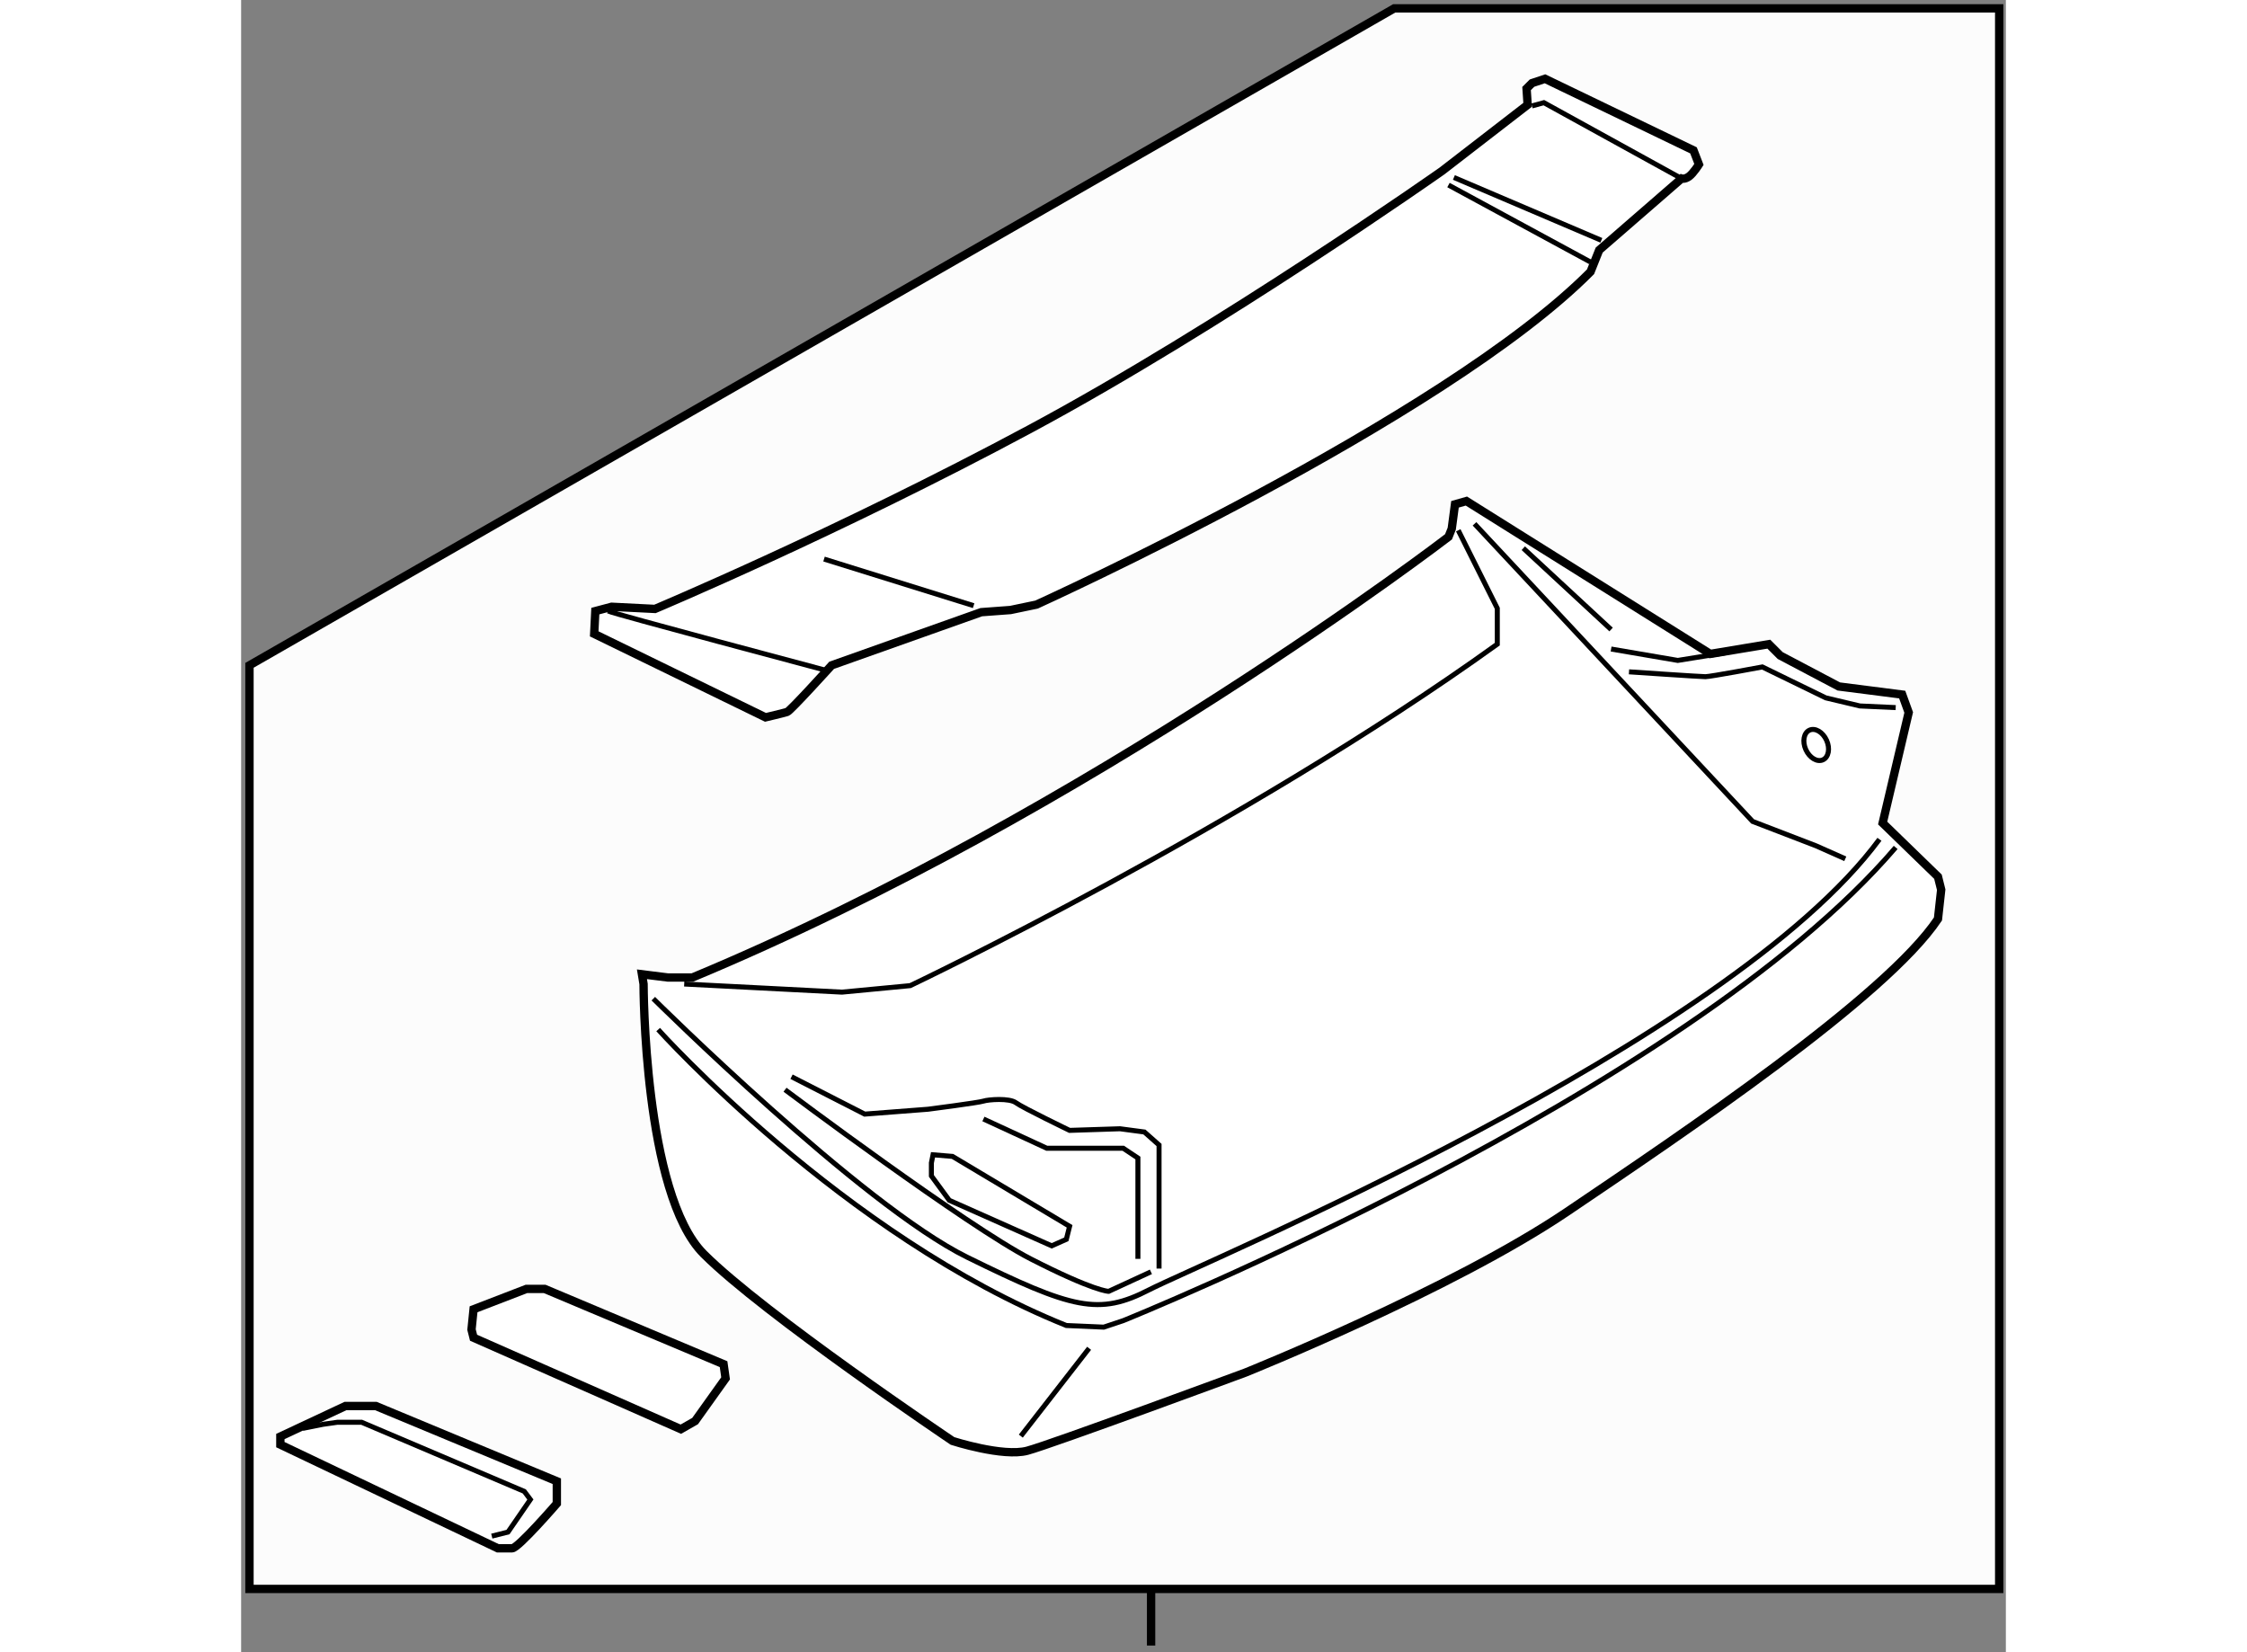
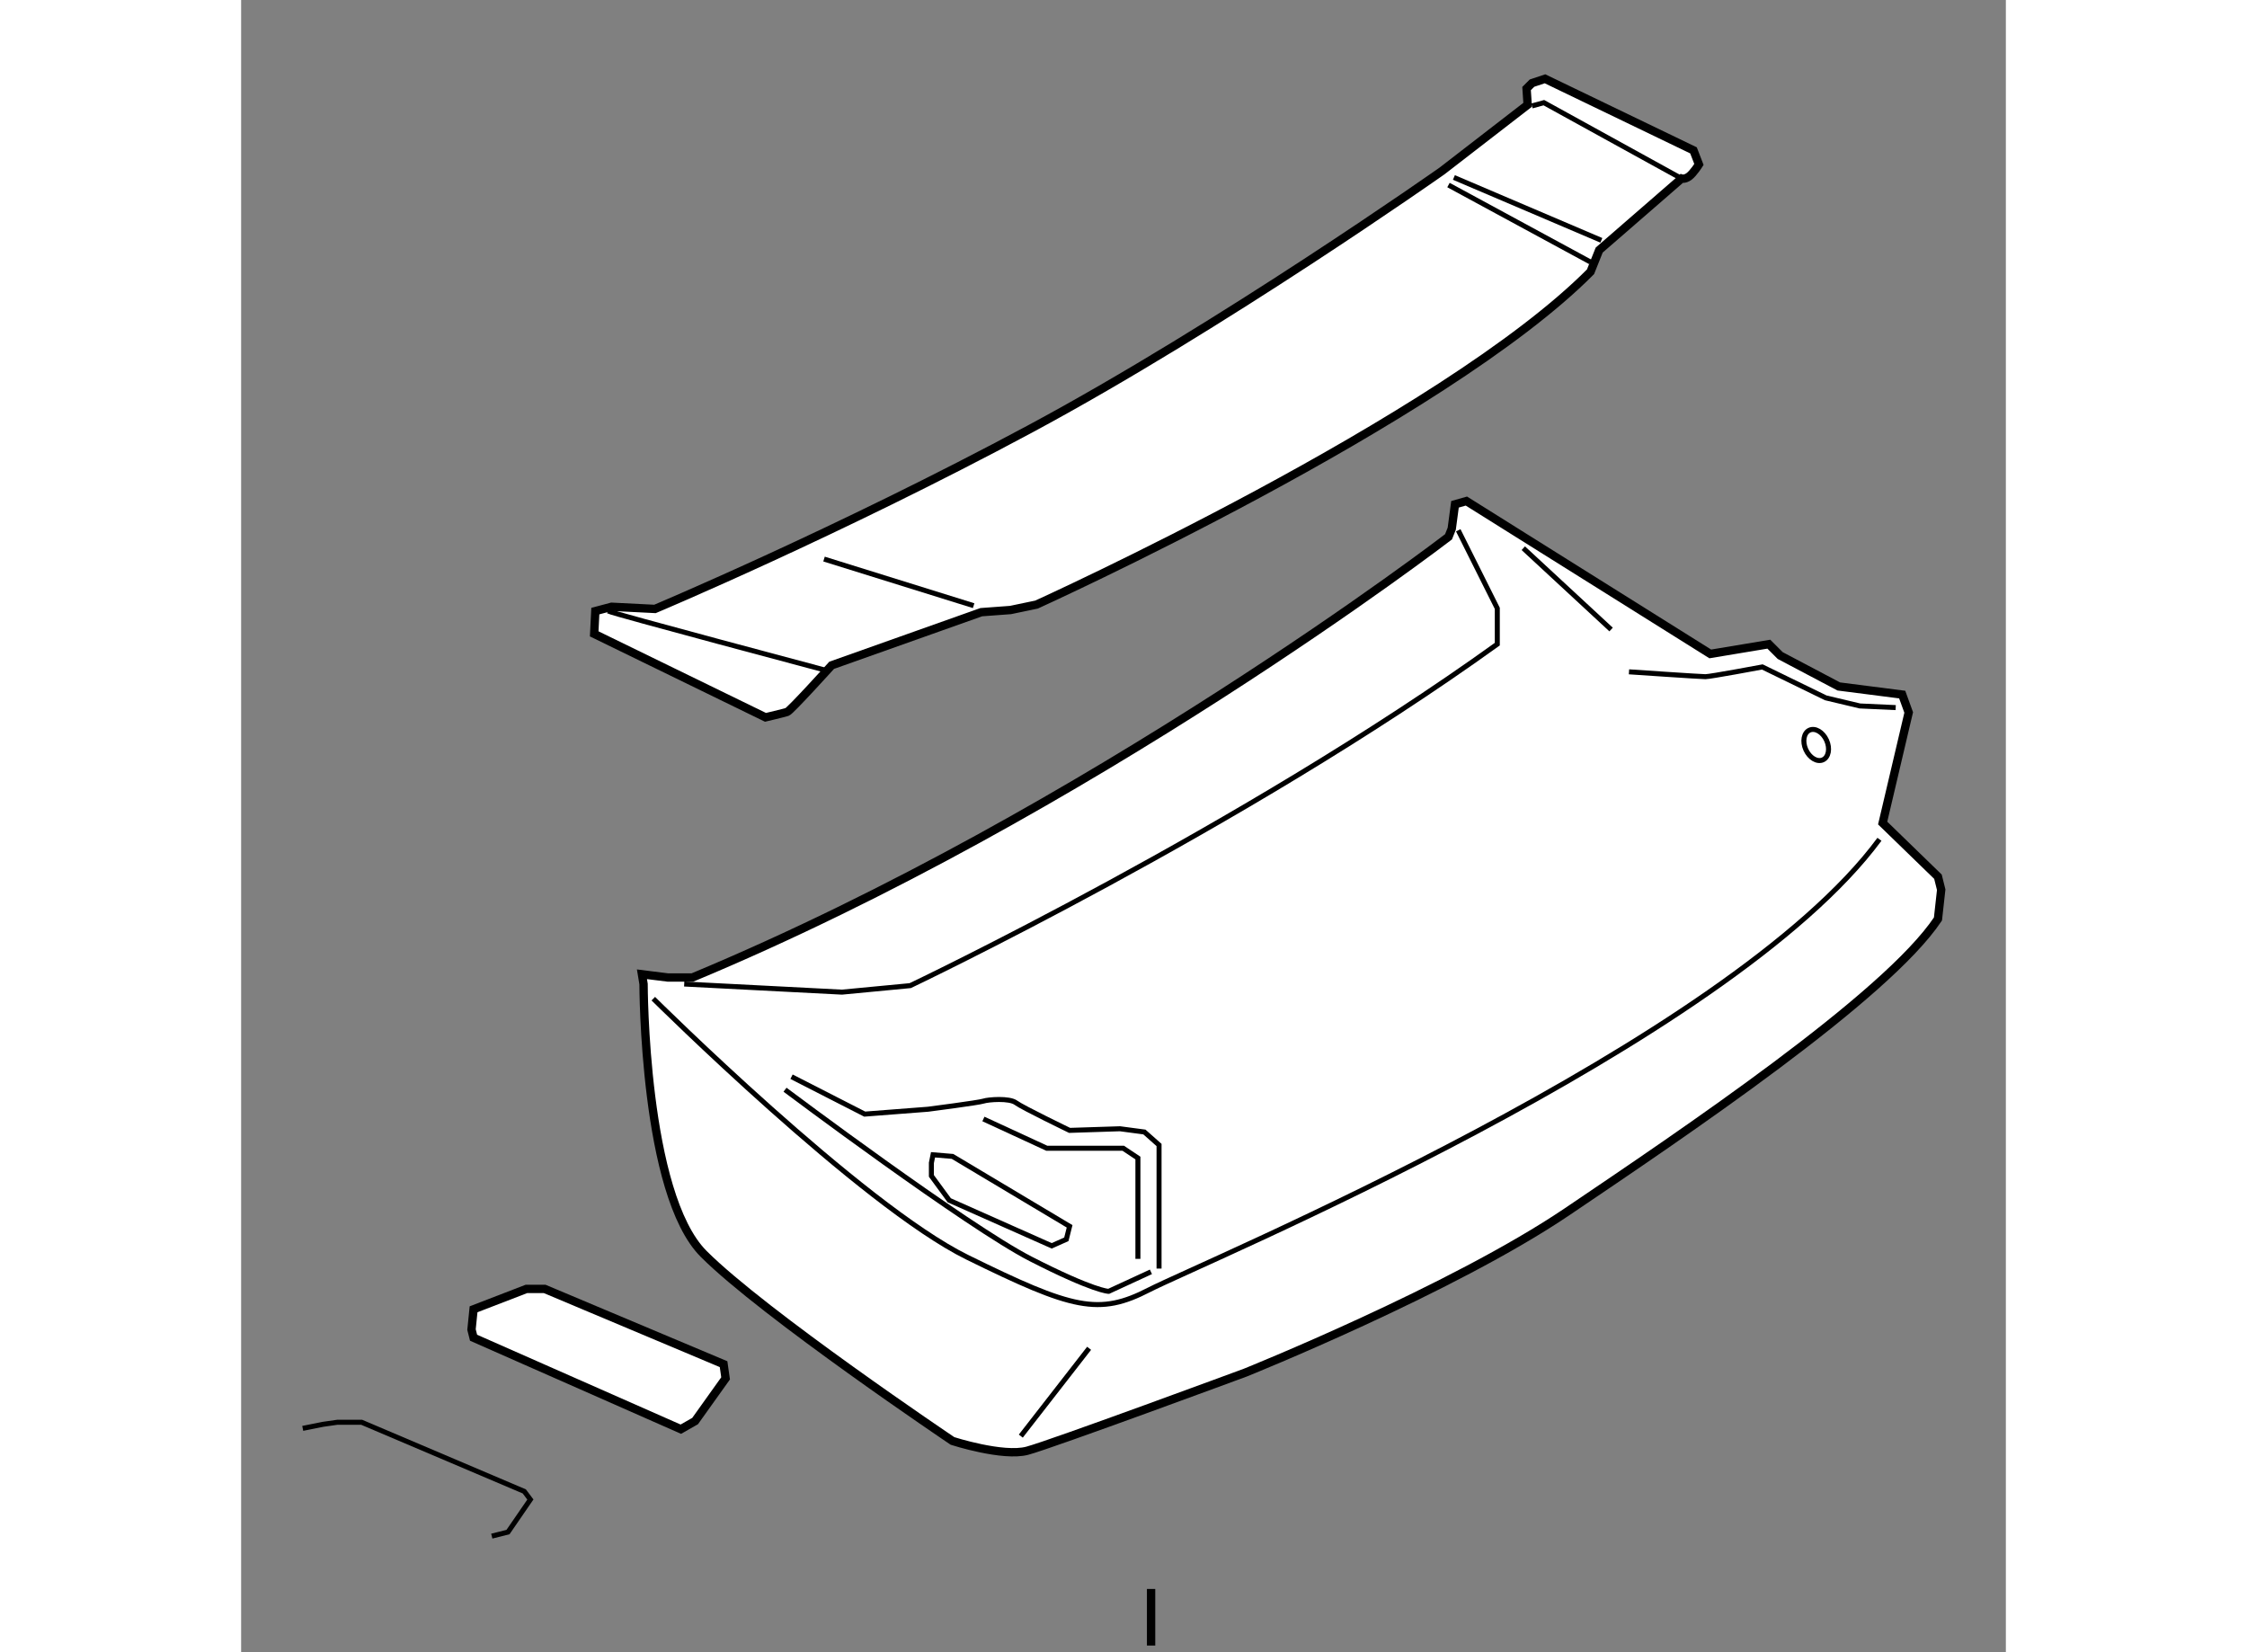
<svg xmlns="http://www.w3.org/2000/svg" version="1.1" x="0px" y="0px" width="244.8px" height="180px" viewBox="13.965 16.131 105.763 99.019" enable-background="new 0 0 244.8 180" xml:space="preserve">
  <rect x="13.965" y="16.131" width="105.763" height="99.019" fill="#808080" stroke="none" />
  <g>
-     <polygon fill="#FCFCFC" stroke="#000000" stroke-width="0.5" points="14.465,111.359 119.328,111.359 119.328,16.631      83.074,16.631 14.465,56.004   " />
    <line fill="none" stroke="#000000" stroke-width="0.5" x1="68.5" y1="111.359" x2="68.5" y2="114.75" />
  </g>
  <g>
    <path fill="#FFFFFF" stroke="#000000" stroke-width="0.5" d="M38.083,75.104c0,0,0,12.572,3.606,16.179     c3.604,3.604,14.91,11.206,14.91,11.206s3.021,0.976,4.482,0.586c1.462-0.391,13.06-4.679,13.06-4.679s12.377-4.97,19.297-9.648     c6.919-4.677,19.101-12.863,22.22-17.541l0.194-1.755l-0.194-0.779l-3.314-3.216l1.56-6.627l-0.389-1.072l-3.802-0.487     l-3.509-1.852l-0.682-0.682l-3.509,0.584L87.396,46.16l-0.683,0.195l-0.194,1.462c-0.195,0.487-0.195,0.487-0.195,0.487l0,0     c0,0-21.44,16.47-45.316,26.411h-1.462l-1.56-0.195L38.083,75.104z" />
    <path fill="none" stroke="#000000" stroke-width="0.3" d="M38.667,75.982c0,0,12.475,12.377,18.81,15.495     c6.335,3.119,7.894,3.508,10.915,1.949c3.021-1.56,34.695-14.716,43.759-26.995" />
-     <path fill="none" stroke="#000000" stroke-width="0.3" d="M38.959,77.834c0,0,11.11,12.377,24.462,17.736l2.242,0.098l1.169-0.39     c0,0,33.623-13.546,46.292-28.359" />
    <path fill="none" stroke="#000000" stroke-width="0.3" d="M46.951,80.66l4.386,2.241l3.801-0.293c0,0,3.021-0.389,3.313-0.486     s1.56-0.195,1.948,0.098c0.391,0.292,3.217,1.656,3.217,1.656l3.021-0.097l1.462,0.194l0.878,0.779v7.406" />
    <path fill="none" stroke="#000000" stroke-width="0.3" d="M46.561,81.439c0,0,10.916,8.187,14.717,10.136     c3.801,1.948,4.678,1.948,4.678,1.948l2.534-1.169" />
    <polyline fill="none" stroke="#000000" stroke-width="0.3" points="58.451,83.193 62.252,84.948 64.98,84.948 66.832,84.948      67.71,85.533 67.71,91.575   " />
    <polygon fill="none" stroke="#000000" stroke-width="0.3" points="55.431,85.338 55.333,85.825 55.333,86.604 56.404,88.066      62.544,90.795 63.421,90.405 63.616,89.626 56.6,85.436   " />
    <path fill="none" stroke="#000000" stroke-width="0.3" d="M40.519,75.104l9.454,0.487l4.093-0.39c0,0,19.882-9.453,35.183-20.465     v-1.171v-0.974l-2.34-4.679" />
-     <polyline fill="none" stroke="#000000" stroke-width="0.3" points="87.883,47.524 104.549,65.359 108.349,66.821 110.104,67.601        " />
-     <polyline fill="none" stroke="#000000" stroke-width="0.3" points="96.069,55.028 100.065,55.711 103.087,55.224   " />
    <path fill="none" stroke="#000000" stroke-width="0.3" d="M97.141,56.394c0,0,4.289,0.292,4.581,0.292s3.411-0.584,3.411-0.584     l3.801,1.852l2.046,0.486l2.145,0.098" />
    <line fill="none" stroke="#000000" stroke-width="0.3" x1="90.807" y1="48.986" x2="96.069" y2="53.859" />
    <ellipse transform="matrix(0.911 -0.411 0.411 0.911 -15.398 49.987)" fill="none" stroke="#000000" stroke-width="0.3" cx="108.435" cy="60.767" rx="0.682" ry="0.976" />
    <line fill="none" stroke="#000000" stroke-width="0.3" x1="60.692" y1="102.198" x2="64.785" y2="96.936" />
  </g>
  <g>
    <path fill="#FFFFFF" stroke="#000000" stroke-width="0.5" d="M35.125,54.119l10.266,5.003c0,0,1.105-0.26,1.3-0.325     c0.195-0.064,2.664-2.793,2.664-2.793l8.966-3.184l1.754-0.13l1.56-0.326c0,0,24.364-11.044,33.201-19.945l0.519-1.3l4.938-4.288     c0,0,0.195,0.064,0.455-0.131c0.259-0.193,0.585-0.714,0.585-0.714l-0.326-0.844l-8.9-4.289l-0.779,0.26l-0.325,0.325l0.064,0.974     l-5.131,3.965c0,0-13.19,9.29-24.69,15.462c-11.5,6.173-22.48,10.786-22.48,10.786l-2.598-0.13l-0.976,0.26L35.125,54.119z" />
    <path fill="none" stroke="#000000" stroke-width="0.3" d="M35.971,52.755c0.195,0.13,13.124,3.572,13.124,3.572" />
    <line fill="none" stroke="#000000" stroke-width="0.3" x1="48.899" y1="49.636" x2="57.865" y2="52.43" />
    <line fill="none" stroke="#000000" stroke-width="0.3" x1="86.323" y1="27.221" x2="94.835" y2="31.835" />
    <line fill="none" stroke="#000000" stroke-width="0.3" x1="86.648" y1="26.767" x2="95.485" y2="30.535" />
    <polyline fill="none" stroke="#000000" stroke-width="0.3" points="91.326,22.479 92.04,22.284 100.292,26.831   " />
  </g>
  <g>
    <polygon fill="#FFFFFF" stroke="#000000" stroke-width="0.5" points="31.061,93.378 27.895,94.598 27.772,95.814 27.895,96.303     40.318,101.784 41.172,101.297 42.999,98.738 42.878,97.887 32.158,93.378  " />
  </g>
  <g>
-     <path fill="#FFFFFF" stroke="#000000" stroke-width="0.5" d="M22.042,100.396h-1.827l-3.899,1.827v0.487l13.035,6.213     c0,0,0.488,0,0.853,0c0.366,0,2.681-2.681,2.681-2.681v-1.339L22.042,100.396z" />
    <polyline fill="none" stroke="#000000" stroke-width="0.3" points="28.987,108.193 29.959,107.949 31.3,105.999 30.935,105.512      21.19,101.37 19.727,101.37 18.875,101.491 17.657,101.735   " />
  </g>
</svg>